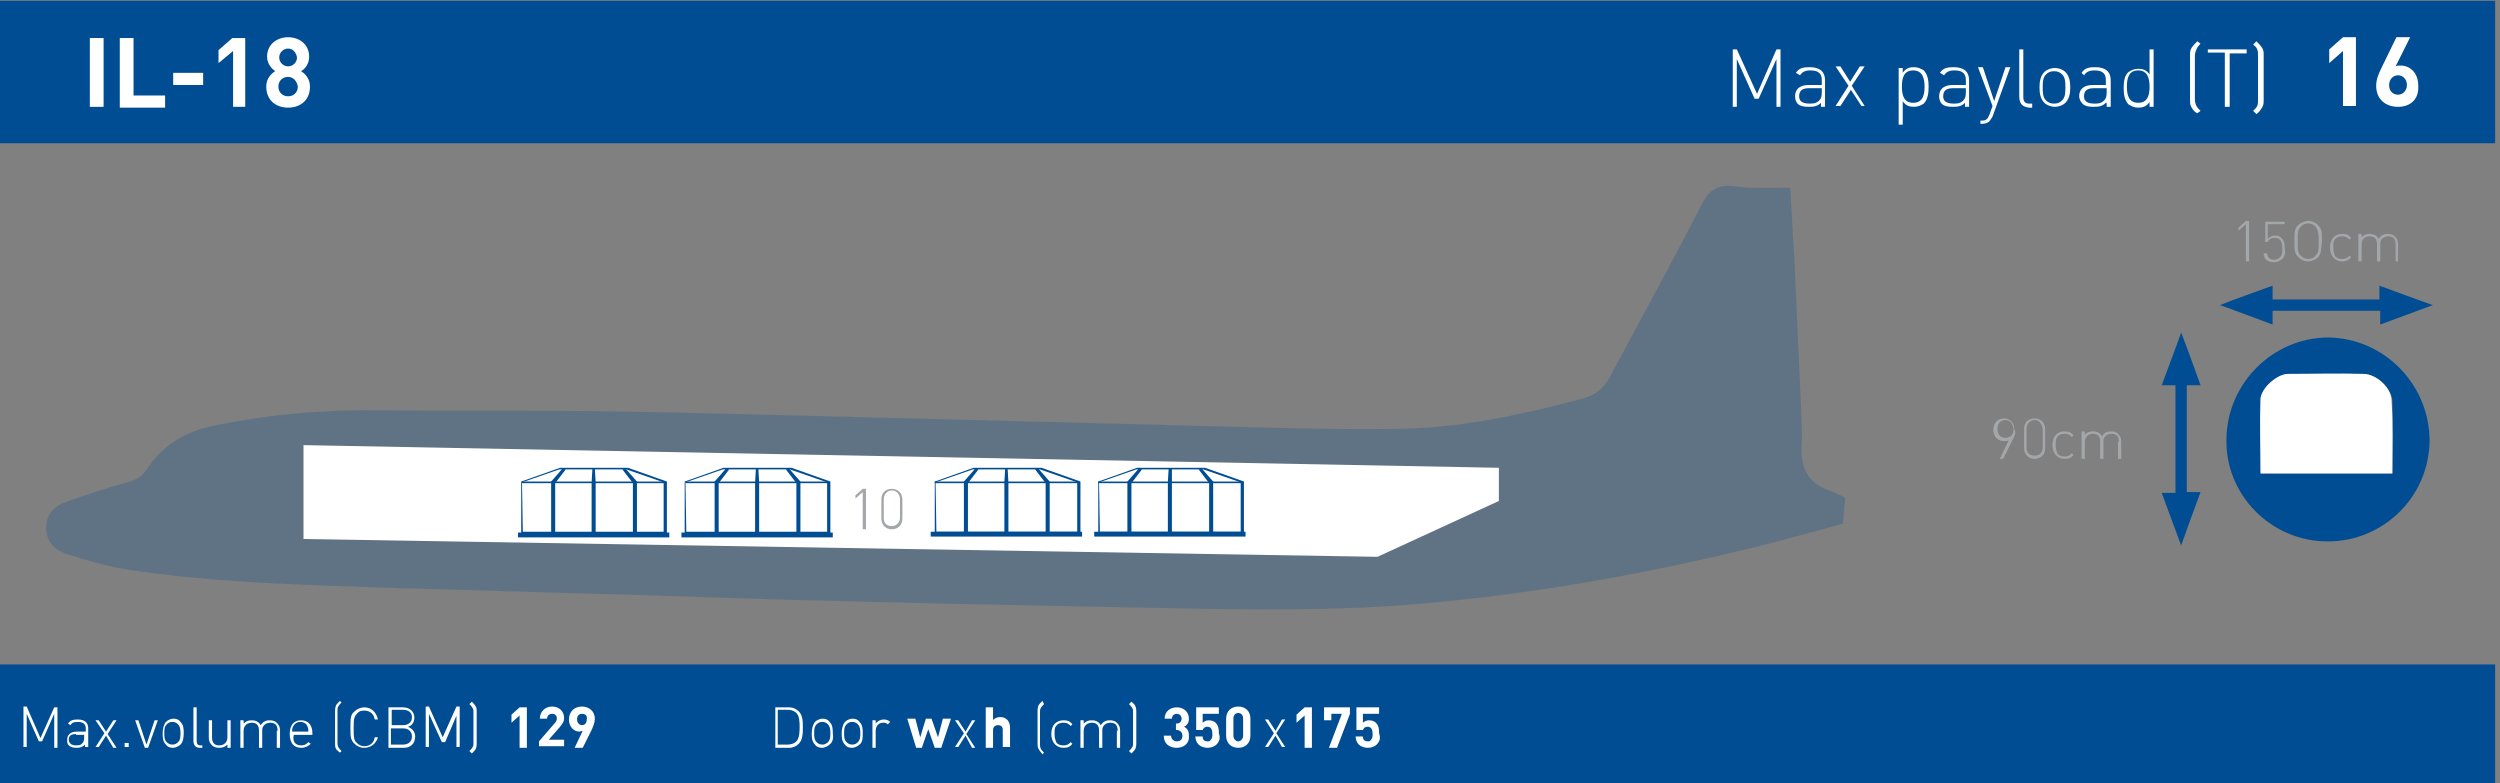
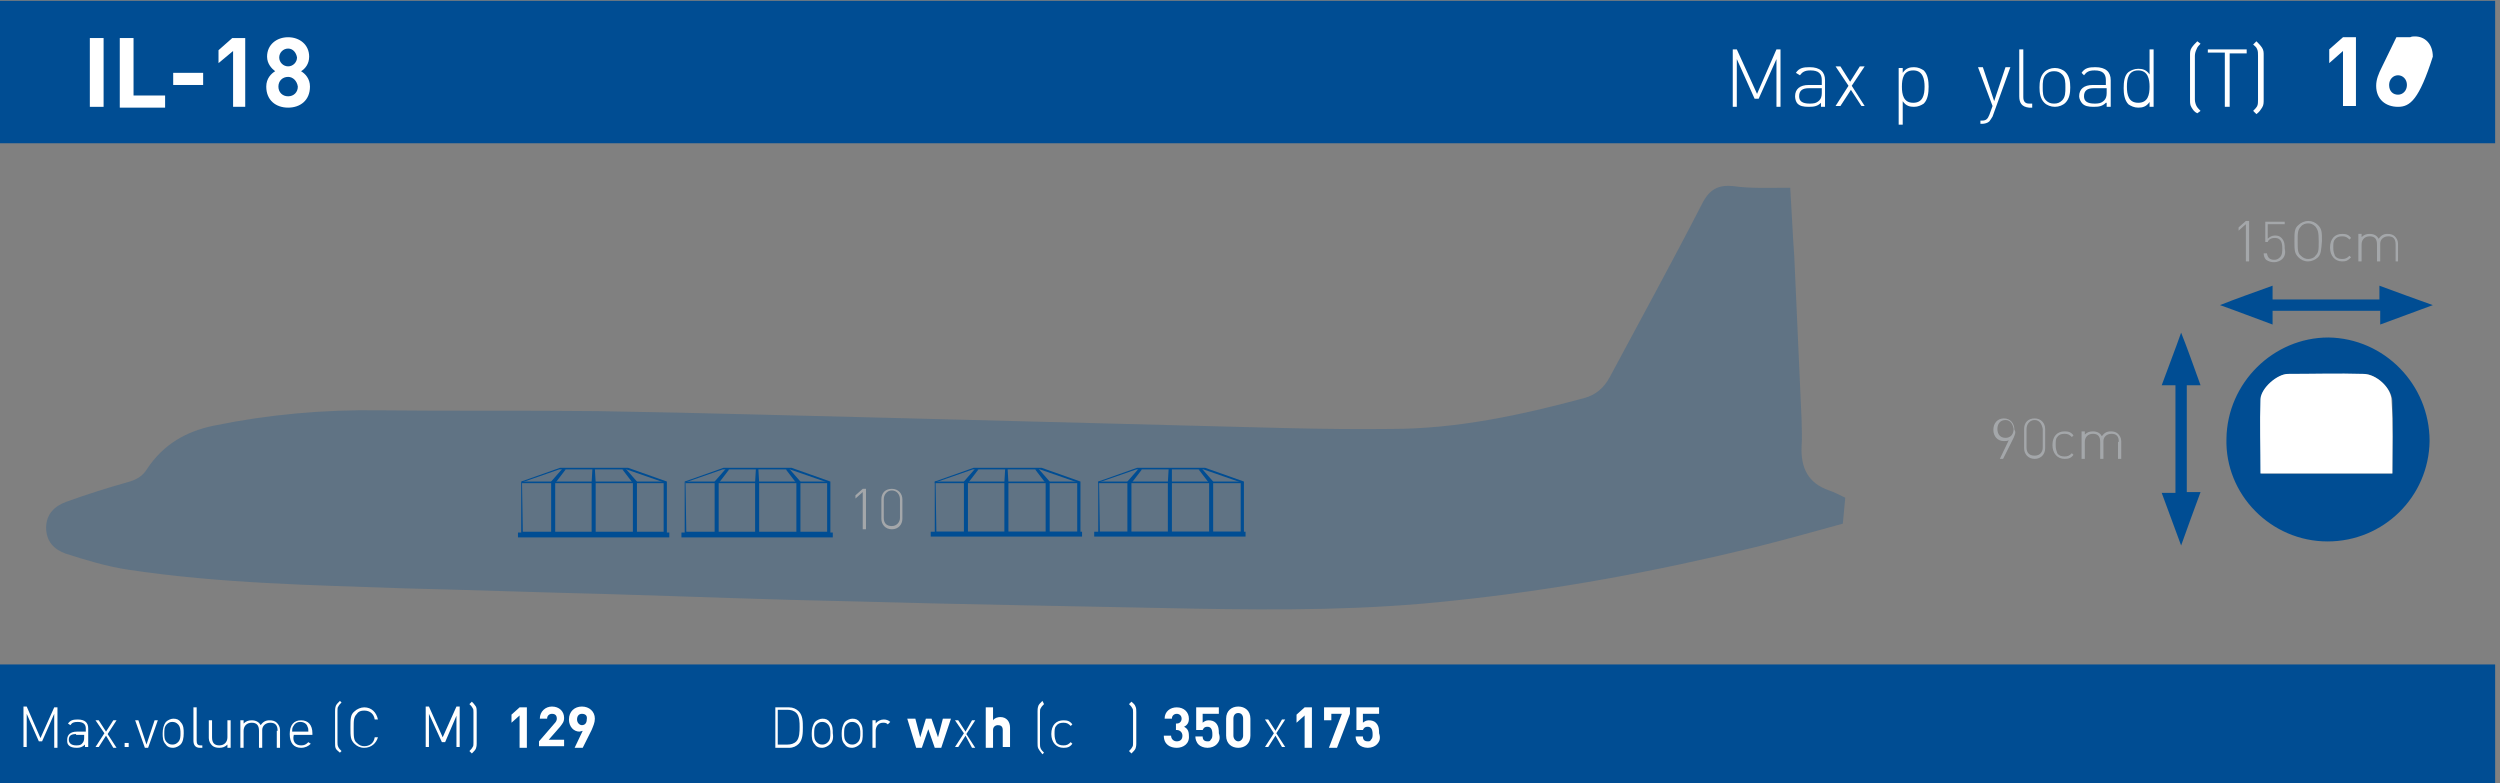
<svg xmlns="http://www.w3.org/2000/svg" version="1.1" id="Capa_1" x="0px" y="0px" viewBox="0 0 308.9 96.8" style="enable-background:new 0 0 308.9 96.8;" xml:space="preserve">
  <rect x="0" y="0" width="308.9" height="96.8" fill="#808080" stroke="none" />
  <style type="text/css">
	.st0{opacity:0.25;fill:#004D93;enable-background:new    ;}
	.st1{fill:#004D93;}
	.st2{fill:#FFFFFF;}
	.st3{enable-background:new    ;}
	.st4{fill:#A4A7AA;}
</style>
  <path class="st0" d="M221.2,23.2c0.2,3.1,0.3,5.8,0.5,8.5c0.3,6.7,0.6,13.4,0.9,20.1c0,1.1,0.1,2.2,0,3.4c-0.1,2.6,0.8,4.5,3.4,5.4  c0.6,0.2,1.2,0.5,2,0.9c-0.1,1-0.2,2-0.3,3.2c-3.6,1-7.2,2-10.8,2.9c-12.3,3-24.7,5.3-37.2,6.6c-10.8,1.2-21.5,1.2-32.3,1  c-14.1-0.3-28.1-0.5-42.2-0.9c-10.1-0.2-20.1-0.6-30.2-0.9c-8.3-0.2-16.6-0.5-24.9-0.7c-11.4-0.4-22.9-0.6-34.2-2.3  c-2.7-0.4-5.3-1.2-7.8-2c-1.4-0.5-2.4-1.5-2.4-3.2s1.1-2.7,2.5-3.2c2.5-0.9,5-1.7,7.5-2.4c1.1-0.3,1.9-0.7,2.5-1.7  c2-3,4.8-4.6,8.2-5.3c6.8-1.4,13.6-2,20.5-1.9c9,0.1,17.9,0,26.9,0.1c12.9,0.2,25.9,0.6,38.8,0.9c11.6,0.3,23.2,0.6,34.8,0.9  c8.2,0.2,16.3,0.5,24.5,0.4c8.1,0,16-1.7,23.8-3.8c1.5-0.4,2.5-1.3,3.2-2.6c3.8-7.1,7.7-14.2,11.4-21.4c0.9-1.8,2-2.4,3.9-2.2  C216.2,23.3,218.5,23.2,221.2,23.2z" />
  <path class="st1" d="M300.2,54.5c-0.1,6.9-5.7,12.4-12.6,12.4c-7,0-12.7-5.8-12.5-12.7c0.1-6.9,5.8-12.5,12.6-12.5  C294.6,41.8,300.2,47.5,300.2,54.5z M295.6,58.5c0-3.2,0.1-6.1,0-9c-0.1-1.5-2-3.3-3.5-3.3c-3.1,0-6.2,0-9.3,0  c-1.4,0-3.4,1.8-3.4,3.1c-0.1,3,0,6,0,9.2C284.8,58.5,290,58.5,295.6,58.5z" />
  <path class="st2" d="M295.6,58.5c-5.6,0-10.9,0-16.3,0c0-3.1-0.1-6.2,0-9.2c0.1-1.4,2.1-3.1,3.4-3.1c3.1,0,6.2-0.1,9.3,0  c1.6,0,3.5,1.7,3.5,3.3C295.7,52.5,295.6,55.4,295.6,58.5z" />
  <g>
    <rect x="-0.3" y="82.1" class="st1" width="308.6" height="14.8" />
    <g class="st3">
      <path class="st2" d="M6.7,88.2l-1.5,3.4H4.8l-1.5-3.4v4.1H2.9v-5h0.4L5,91.2l1.7-3.8h0.4v5H6.7V88.2z" />
      <path class="st2" d="M10.5,92c-0.3,0.3-0.6,0.4-1,0.4c-0.5,0-0.8-0.1-1-0.3c-0.2-0.2-0.2-0.4-0.2-0.7c0-0.6,0.4-1,1.2-1h1.1v-0.4    c0-0.5-0.3-0.8-1-0.8c-0.5,0-0.7,0.1-0.9,0.4l-0.3-0.2c0.3-0.4,0.6-0.5,1.2-0.5c0.9,0,1.3,0.4,1.3,1.1v2.3h-0.4V92z M9.4,90.7    c-0.6,0-0.9,0.2-0.9,0.7c0,0.4,0.3,0.7,0.9,0.7c0.3,0,0.6,0,0.8-0.3c0.1-0.1,0.2-0.3,0.2-0.6v-0.4H9.4z" />
      <path class="st2" d="M13.1,90.9l-0.9,1.4h-0.4l1.1-1.7L11.8,89h0.4l0.9,1.4L14,89h0.4l-1.1,1.7l1.1,1.7H14L13.1,90.9z" />
      <path class="st2" d="M15.4,91.8h0.5v0.5h-0.5V91.8z" />
      <path class="st2" d="M17.9,92.4L16.7,89h0.4l1,3l1-3h0.4l-1.2,3.4H17.9z" />
      <path class="st2" d="M22.3,92c-0.2,0.2-0.6,0.4-0.9,0.4c-0.4,0-0.7-0.1-0.9-0.4c-0.4-0.4-0.4-0.9-0.4-1.4c0-0.5,0.1-1,0.4-1.4    c0.2-0.2,0.6-0.4,0.9-0.4c0.4,0,0.7,0.1,0.9,0.4c0.4,0.4,0.4,0.9,0.4,1.4C22.7,91.2,22.6,91.7,22.3,92z M22,89.5    c-0.2-0.2-0.4-0.3-0.7-0.3c-0.3,0-0.5,0.1-0.7,0.3c-0.3,0.3-0.3,0.7-0.3,1.1c0,0.4,0,0.8,0.3,1.1c0.2,0.2,0.4,0.3,0.7,0.3    c0.3,0,0.5-0.1,0.7-0.3c0.3-0.3,0.3-0.7,0.3-1.1C22.3,90.3,22.3,89.8,22,89.5z" />
      <path class="st2" d="M23.9,91.5v-4.1h0.4v4.1c0,0.4,0.1,0.6,0.5,0.6H25v0.3h-0.3C24.1,92.4,23.9,92,23.9,91.5z" />
      <path class="st2" d="M28.1,92c-0.3,0.3-0.6,0.4-1,0.4c-0.4,0-0.7-0.1-0.9-0.3c-0.2-0.2-0.4-0.5-0.4-0.9V89h0.4v2.1    c0,0.7,0.3,1,0.9,1c0.6,0,1-0.4,1-1V89h0.4v3.4h-0.4V92z" />
      <path class="st2" d="M34.3,90.3c0-0.7-0.3-1-0.9-1c-0.6,0-1,0.4-1,0.9v2.2H32v-2.1c0-0.7-0.3-1-0.9-1s-1,0.4-1,1v2.1h-0.4V89h0.4    v0.4c0.3-0.3,0.6-0.4,1-0.4c0.5,0,0.9,0.2,1.1,0.6c0.3-0.4,0.6-0.6,1.1-0.6c0.4,0,0.7,0.1,0.9,0.3c0.2,0.2,0.4,0.5,0.4,0.9v2.2    h-0.4V90.3z" />
      <path class="st2" d="M37.2,92.1c0.4,0,0.6-0.1,0.9-0.4l0.3,0.2c-0.3,0.3-0.7,0.5-1.2,0.5c-0.9,0-1.4-0.6-1.4-1.7    c0-1.1,0.5-1.7,1.4-1.7s1.4,0.6,1.4,1.6v0.2h-2.3C36.1,91.6,36.5,92.1,37.2,92.1z M38,89.8c-0.1-0.4-0.5-0.6-0.9-0.6    s-0.7,0.2-0.9,0.6c-0.1,0.2-0.1,0.3-0.1,0.6h2C38.1,90.1,38.1,90,38,89.8z" />
      <path class="st2" d="M41.5,92.5c-0.1-0.2-0.1-0.4-0.1-0.7v-3.9c0-0.2,0-0.4,0.1-0.7c0.1-0.2,0.2-0.3,0.5-0.6l0.2,0.2    c-0.2,0.2-0.3,0.3-0.4,0.5c-0.1,0.1-0.1,0.3-0.1,0.6v3.8c0,0.2,0,0.4,0.1,0.6c0.1,0.2,0.2,0.3,0.4,0.5L42,93    C41.8,92.8,41.6,92.7,41.5,92.5z" />
      <path class="st2" d="M45,92.4c-0.5,0-0.9-0.2-1.2-0.5c-0.5-0.5-0.5-0.9-0.5-2c0-1.1,0-1.6,0.5-2c0.3-0.3,0.8-0.5,1.2-0.5    c0.9,0,1.5,0.6,1.7,1.5h-0.4c-0.1-0.7-0.6-1.1-1.3-1.1c-0.4,0-0.7,0.1-0.9,0.4c-0.4,0.4-0.4,0.8-0.4,1.8s0,1.5,0.4,1.8    c0.3,0.3,0.6,0.4,0.9,0.4c0.7,0,1.2-0.4,1.3-1.1h0.4C46.5,91.8,45.9,92.4,45,92.4z" />
-       <path class="st2" d="M49.9,92.4H48v-5h1.8c0.8,0,1.4,0.5,1.4,1.3c0,0.5-0.3,1-0.8,1.1c0.5,0.2,0.9,0.6,0.9,1.2    C51.3,91.9,50.7,92.4,49.9,92.4z M49.8,87.7h-1.4v1.9h1.4c0.6,0,1.1-0.3,1.1-1C50.9,88,50.4,87.7,49.8,87.7z M49.8,90h-1.5v2h1.5    c0.7,0,1.1-0.4,1.1-1C50.9,90.4,50.5,90,49.8,90z" />
      <path class="st2" d="M56.5,88.2L55,91.7h-0.4L53,88.2v4.1h-0.4v-5H53l1.7,3.8l1.7-3.8h0.4v5h-0.4V88.2z" />
      <path class="st2" d="M58.8,92.5c-0.1,0.2-0.2,0.3-0.5,0.6l-0.3-0.3c0.2-0.2,0.3-0.3,0.4-0.5c0.1-0.1,0.1-0.3,0.1-0.5V88    c0-0.2,0-0.4-0.1-0.5c-0.1-0.2-0.2-0.3-0.4-0.5l0.3-0.3c0.2,0.2,0.3,0.3,0.5,0.6c0.1,0.2,0.1,0.4,0.1,0.7v3.9    C58.9,92,58.9,92.2,58.8,92.5z" />
    </g>
    <g class="st3">
      <path class="st2" d="M64.2,92.4v-4l-1,0.9v-1l1-0.9h0.9v5H64.2z" />
      <path class="st2" d="M66.6,92.4v-0.8l1.9-2.2c0.2-0.2,0.3-0.4,0.3-0.6c0-0.4-0.2-0.6-0.6-0.6c-0.3,0-0.6,0.2-0.6,0.6h-0.9    c0-0.9,0.7-1.5,1.5-1.5c0.9,0,1.5,0.6,1.5,1.4c0,0.5-0.2,0.7-0.5,1.1l-1.4,1.6h1.9v0.8H66.6z" />
      <path class="st2" d="M73.1,90.2L72,92.4h-1l1-2.1c-0.1,0-0.3,0.1-0.4,0.1c-0.7,0-1.3-0.6-1.3-1.5c0-1,0.7-1.6,1.6-1.6    c0.9,0,1.6,0.6,1.6,1.5C73.5,89.3,73.3,89.7,73.1,90.2z M71.9,88.2c-0.4,0-0.6,0.3-0.6,0.7c0,0.4,0.3,0.7,0.6,0.7    c0.4,0,0.6-0.3,0.6-0.7C72.6,88.4,72.3,88.2,71.9,88.2z" />
    </g>
    <g class="st3">
      <path class="st2" d="M98.7,91.9c-0.3,0.3-0.7,0.5-1.2,0.5h-1.7v-5h1.7c0.5,0,0.9,0.2,1.2,0.5c0.5,0.5,0.5,1.3,0.5,2    C99.2,90.5,99.2,91.4,98.7,91.9z M98.4,88.1c-0.3-0.3-0.7-0.4-1.1-0.4h-1.2V92h1.2c0.4,0,0.8-0.1,1.1-0.4c0.4-0.4,0.4-1.3,0.4-1.8    S98.8,88.5,98.4,88.1z" />
      <path class="st2" d="M102.5,92c-0.2,0.2-0.6,0.4-0.9,0.4c-0.4,0-0.7-0.1-0.9-0.4c-0.4-0.4-0.4-0.9-0.4-1.4c0-0.5,0.1-1,0.4-1.4    c0.2-0.2,0.6-0.4,0.9-0.4c0.4,0,0.7,0.1,0.9,0.4c0.4,0.4,0.4,0.9,0.4,1.4C103,91.2,102.9,91.7,102.5,92z M102.3,89.5    c-0.2-0.2-0.4-0.3-0.7-0.3c-0.3,0-0.5,0.1-0.7,0.3c-0.3,0.3-0.3,0.7-0.3,1.1c0,0.4,0,0.8,0.3,1.1c0.2,0.2,0.4,0.3,0.7,0.3    c0.3,0,0.5-0.1,0.7-0.3c0.3-0.3,0.3-0.7,0.3-1.1C102.6,90.3,102.6,89.8,102.3,89.5z" />
      <path class="st2" d="M106.2,92c-0.2,0.2-0.6,0.4-0.9,0.4c-0.4,0-0.7-0.1-0.9-0.4c-0.4-0.4-0.4-0.9-0.4-1.4c0-0.5,0.1-1,0.4-1.4    c0.2-0.2,0.6-0.4,0.9-0.4c0.4,0,0.7,0.1,0.9,0.4c0.4,0.4,0.4,0.9,0.4,1.4C106.6,91.2,106.6,91.7,106.2,92z M106,89.5    c-0.2-0.2-0.4-0.3-0.7-0.3s-0.5,0.1-0.7,0.3c-0.3,0.3-0.3,0.7-0.3,1.1c0,0.4,0,0.8,0.3,1.1c0.2,0.2,0.4,0.3,0.7,0.3    s0.5-0.1,0.7-0.3c0.3-0.3,0.3-0.7,0.3-1.1C106.3,90.3,106.3,89.8,106,89.5z" />
      <path class="st2" d="M109.1,89.3c-0.6,0-0.9,0.5-0.9,1v2.1h-0.4V89h0.4v0.4c0.2-0.3,0.6-0.5,1-0.5c0.3,0,0.6,0.1,0.8,0.3l-0.3,0.3    C109.5,89.3,109.3,89.3,109.1,89.3z" />
    </g>
    <g class="st3">
      <path class="st2" d="M116.3,92.4h-0.8l-0.8-2.3l-0.8,2.3h-0.7l-1.1-3.6h1l0.6,2.3l0.7-2.3h0.7l0.8,2.3l0.6-2.3h1L116.3,92.4z" />
    </g>
    <g class="st3">
      <path class="st2" d="M119.3,90.9l-0.9,1.4H118l1.1-1.7L118,89h0.4l0.9,1.4l0.8-1.4h0.4l-1.1,1.7l1.1,1.7h-0.4L119.3,90.9z" />
    </g>
    <g class="st3">
      <path class="st2" d="M123.9,92.4v-2.2c0-0.5-0.3-0.6-0.6-0.6s-0.6,0.2-0.6,0.6v2.2h-0.9v-5h0.9V89c0.2-0.3,0.6-0.4,0.9-0.4    c0.8,0,1.2,0.6,1.2,1.3v2.4H123.9z" />
    </g>
    <g class="st3">
      <path class="st2" d="M128.3,92.5c-0.1-0.2-0.1-0.4-0.1-0.7v-3.9c0-0.2,0-0.4,0.1-0.7c0.1-0.2,0.2-0.3,0.5-0.6L129,87    c-0.2,0.2-0.3,0.3-0.4,0.5c-0.1,0.1-0.1,0.3-0.1,0.6v3.8c0,0.2,0,0.4,0.1,0.6c0.1,0.2,0.2,0.3,0.4,0.5l-0.2,0.2    C128.5,92.8,128.4,92.7,128.3,92.5z" />
      <path class="st2" d="M131.4,92.4c-0.9,0-1.5-0.7-1.5-1.7c0-1.1,0.6-1.7,1.5-1.7c0.5,0,0.8,0.1,1.1,0.5l-0.2,0.2    c-0.3-0.3-0.5-0.4-0.9-0.4c-0.4,0-0.7,0.1-0.9,0.4c-0.2,0.2-0.2,0.5-0.2,1c0,0.5,0.1,0.7,0.2,1c0.2,0.3,0.5,0.4,0.9,0.4    c0.4,0,0.6-0.1,0.9-0.4l0.2,0.2C132.2,92.3,131.9,92.4,131.4,92.4z" />
-       <path class="st2" d="M138.1,90.3c0-0.7-0.3-1-0.9-1c-0.6,0-1,0.4-1,0.9v2.2h-0.4v-2.1c0-0.7-0.3-1-0.9-1s-1,0.4-1,1v2.1h-0.4V89    h0.4v0.4c0.3-0.3,0.6-0.4,1-0.4c0.5,0,0.9,0.2,1.1,0.6c0.3-0.4,0.6-0.6,1.1-0.6c0.4,0,0.7,0.1,0.9,0.3c0.2,0.2,0.4,0.5,0.4,0.9    v2.2h-0.4V90.3z" />
      <path class="st2" d="M140.3,92.5c-0.1,0.2-0.2,0.3-0.5,0.6l-0.3-0.3c0.2-0.2,0.3-0.3,0.4-0.5c0.1-0.1,0.1-0.3,0.1-0.5V88    c0-0.2,0-0.4-0.1-0.5c-0.1-0.2-0.2-0.3-0.4-0.5l0.3-0.3c0.2,0.2,0.4,0.3,0.5,0.6c0.1,0.2,0.1,0.4,0.1,0.7v3.9    C140.4,92,140.4,92.2,140.3,92.5z" />
    </g>
    <g class="st3">
      <path class="st2" d="M145.4,92.4c-0.8,0-1.6-0.4-1.6-1.5h0.9c0,0.4,0.3,0.7,0.7,0.7c0.4,0,0.7-0.2,0.7-0.7c0-0.4-0.3-0.7-0.7-0.7    h-0.1v-0.8h0.1c0.4,0,0.6-0.3,0.6-0.6c0-0.4-0.3-0.6-0.6-0.6c-0.3,0-0.6,0.2-0.6,0.6h-0.9c0-0.9,0.7-1.4,1.5-1.4    c0.9,0,1.5,0.6,1.5,1.4c0,0.5-0.2,0.8-0.6,1c0.4,0.2,0.6,0.5,0.6,1.1C147,91.9,146.2,92.4,145.4,92.4z" />
      <path class="st2" d="M150.3,92c-0.2,0.2-0.6,0.4-1.1,0.4c-0.5,0-0.9-0.2-1.1-0.4c-0.3-0.3-0.4-0.7-0.4-1h0.9    c0,0.4,0.2,0.6,0.6,0.6c0.2,0,0.3,0,0.4-0.2c0.2-0.2,0.2-0.4,0.2-0.7c0-0.6-0.2-0.9-0.6-0.9c-0.4,0-0.5,0.2-0.6,0.4h-0.8v-2.8h2.8    v0.8h-2v1.1c0.1-0.1,0.4-0.3,0.7-0.3c0.4,0,0.7,0.1,0.9,0.3c0.4,0.4,0.4,0.9,0.4,1.3C150.8,91.2,150.7,91.6,150.3,92z" />
      <path class="st2" d="M153,92.4c-0.8,0-1.5-0.5-1.5-1.5v-2.1c0-1,0.7-1.5,1.5-1.5s1.5,0.5,1.5,1.5v2.1    C154.5,91.9,153.8,92.4,153,92.4z M153.6,88.8c0-0.4-0.2-0.7-0.6-0.7s-0.6,0.3-0.6,0.7v2.1c0,0.4,0.3,0.7,0.6,0.7s0.6-0.3,0.6-0.7    V88.8z" />
    </g>
    <g class="st3">
      <path class="st2" d="M157.6,90.9l-0.9,1.4h-0.4l1.1-1.7l-1.1-1.7h0.4l0.9,1.4l0.8-1.4h0.4l-1.1,1.7l1.1,1.7h-0.4L157.6,90.9z" />
    </g>
    <g class="st3">
      <path class="st2" d="M161.2,92.4v-4l-1,0.9v-1l1-0.9h0.9v5H161.2z" />
      <path class="st2" d="M165.2,92.4h-1l1.6-4.2h-1.3V89h-0.9v-1.6h3.2v0.8L165.2,92.4z" />
      <path class="st2" d="M170.1,92c-0.2,0.2-0.6,0.4-1.1,0.4c-0.5,0-0.9-0.2-1.1-0.4c-0.3-0.3-0.4-0.7-0.4-1h0.9    c0,0.4,0.2,0.6,0.6,0.6c0.2,0,0.3,0,0.4-0.2c0.2-0.2,0.2-0.4,0.2-0.7c0-0.6-0.2-0.9-0.6-0.9c-0.4,0-0.5,0.2-0.6,0.4h-0.8v-2.8h2.8    v0.8h-2v1.1c0.1-0.1,0.4-0.3,0.7-0.3c0.4,0,0.7,0.1,0.9,0.3c0.4,0.4,0.4,0.9,0.4,1.3C170.6,91.2,170.5,91.6,170.1,92z" />
    </g>
  </g>
  <g>
    <rect x="-0.3" y="0.1" class="st1" width="308.6" height="17.6" />
    <g>
      <g class="st3">
        <path class="st2" d="M11.1,13.2V4.7h1.7v8.5H11.1z" />
        <path class="st2" d="M14.8,13.2V4.7h1.7v7.1h3.9v1.5H14.8z" />
        <path class="st2" d="M21.4,10.5V9h3.7v1.5H21.4z" />
        <path class="st2" d="M28.8,13.2V6.3L27,7.8V6.2l1.7-1.5h1.6v8.5H28.8z" />
        <path class="st2" d="M35.6,13.3c-1.5,0-2.7-0.9-2.7-2.6c0-1,0.6-1.6,1.1-1.9c-0.4-0.3-1-0.9-1-1.8c0-1.5,1.2-2.4,2.6-2.4     c1.4,0,2.6,0.9,2.6,2.4c0,0.9-0.5,1.5-1,1.8c0.5,0.3,1.1,0.9,1.1,1.9C38.3,12.4,37.1,13.3,35.6,13.3z M35.6,9.5     c-0.7,0-1.2,0.5-1.2,1.2c0,0.7,0.5,1.2,1.2,1.2c0.7,0,1.2-0.5,1.2-1.2C36.7,10,36.2,9.5,35.6,9.5z M35.6,6     c-0.6,0-1.1,0.5-1.1,1.1c0,0.6,0.5,1.1,1.1,1.1c0.6,0,1.1-0.5,1.1-1.1C36.6,6.5,36.2,6,35.6,6z" />
      </g>
      <g class="st3">
        <path class="st2" d="M219.5,7.3l-2.2,4.9h-0.5l-2.2-4.9v5.9h-0.5V6.1h0.5l2.5,5.5l2.4-5.5h0.5v7.1h-0.5V7.3z" />
        <path class="st2" d="M225,12.7c-0.4,0.4-0.8,0.5-1.5,0.5c-0.7,0-1.1-0.1-1.4-0.4c-0.2-0.2-0.3-0.6-0.3-0.9c0-0.9,0.6-1.4,1.7-1.4     h1.6V9.9c0-0.8-0.4-1.2-1.4-1.2c-0.7,0-1,0.2-1.3,0.6L221.9,9c0.4-0.6,0.9-0.7,1.7-0.7c1.3,0,1.9,0.6,1.9,1.6v3.3H225V12.7z      M223.5,10.9c-0.8,0-1.2,0.3-1.2,1c0,0.6,0.4,0.9,1.3,0.9c0.4,0,0.8,0,1.2-0.4c0.2-0.2,0.3-0.5,0.3-0.9v-0.6H223.5z" />
        <path class="st2" d="M228.7,11.1l-1.3,2h-0.6l1.6-2.5l-1.6-2.4h0.6l1.2,1.9l1.2-1.9h0.6l-1.6,2.4l1.6,2.5H230L228.7,11.1z" />
        <path class="st2" d="M237.7,12.8c-0.3,0.2-0.7,0.4-1.2,0.4c-0.5,0-1-0.1-1.4-0.7v2.9h-0.5V8.4h0.5V9c0.4-0.6,0.9-0.7,1.4-0.7     c0.5,0,0.9,0.2,1.2,0.4c0.5,0.5,0.6,1.3,0.6,2C238.3,11.5,238.2,12.3,237.7,12.8z M236.4,8.7c-1.2,0-1.4,1-1.4,2c0,1,0.2,2,1.4,2     s1.4-1,1.4-2C237.8,9.8,237.6,8.7,236.4,8.7z" />
-         <path class="st2" d="M242.8,12.7c-0.4,0.4-0.8,0.5-1.5,0.5c-0.7,0-1.1-0.1-1.4-0.4c-0.2-0.2-0.3-0.6-0.3-0.9     c0-0.9,0.6-1.4,1.7-1.4h1.6V9.9c0-0.8-0.4-1.2-1.4-1.2c-0.7,0-1,0.2-1.3,0.6L239.7,9c0.4-0.6,0.9-0.7,1.7-0.7     c1.3,0,1.9,0.6,1.9,1.6v3.3h-0.5V12.7z M241.3,10.9c-0.8,0-1.2,0.3-1.2,1c0,0.6,0.4,0.9,1.3,0.9c0.4,0,0.8,0,1.2-0.4     c0.2-0.2,0.3-0.5,0.3-0.9v-0.6H241.3z" />
        <path class="st2" d="M245.8,15c-0.2,0.2-0.6,0.3-0.9,0.3h-0.2v-0.4h0.2c0.5,0,0.7-0.2,0.9-0.7l0.4-1.1l-1.8-4.8h0.6l1.4,4.2     l1.4-4.2h0.6l-2.2,6.1C246,14.7,245.9,14.9,245.8,15z" />
        <path class="st2" d="M249.5,11.9V6.1h0.5v5.9c0,0.5,0.2,0.8,0.7,0.8h0.4v0.5h-0.4C249.8,13.2,249.5,12.7,249.5,11.9z" />
        <path class="st2" d="M255.2,12.7c-0.3,0.3-0.8,0.5-1.3,0.5c-0.5,0-1-0.2-1.3-0.5c-0.5-0.5-0.6-1.2-0.6-1.9c0-0.7,0.1-1.4,0.6-1.9     c0.3-0.3,0.8-0.5,1.3-0.5c0.5,0,1,0.2,1.3,0.5c0.5,0.5,0.6,1.2,0.6,1.9C255.8,11.5,255.7,12.2,255.2,12.7z M254.8,9.2     c-0.3-0.3-0.6-0.4-1-0.4c-0.4,0-0.7,0.1-1,0.4c-0.4,0.4-0.4,1-0.4,1.6c0,0.6,0,1.2,0.4,1.6c0.3,0.3,0.6,0.4,1,0.4     c0.4,0,0.7-0.1,1-0.4c0.4-0.4,0.4-1,0.4-1.6C255.2,10.2,255.2,9.6,254.8,9.2z" />
        <path class="st2" d="M260.2,12.7c-0.4,0.4-0.8,0.5-1.5,0.5c-0.7,0-1.1-0.1-1.4-0.4c-0.2-0.2-0.4-0.6-0.4-0.9     c0-0.9,0.6-1.4,1.7-1.4h1.6V9.9c0-0.8-0.4-1.2-1.4-1.2c-0.7,0-1,0.2-1.3,0.6L257.2,9c0.4-0.6,0.9-0.7,1.7-0.7     c1.3,0,1.9,0.6,1.9,1.6v3.3h-0.5V12.7z M258.7,10.9c-0.8,0-1.2,0.3-1.2,1c0,0.6,0.4,0.9,1.3,0.9c0.4,0,0.8,0,1.2-0.4     c0.2-0.2,0.3-0.5,0.3-0.9v-0.6H258.7z" />
        <path class="st2" d="M265.6,12.6c-0.4,0.6-0.9,0.7-1.4,0.7c-0.5,0-0.9-0.2-1.2-0.4c-0.5-0.5-0.6-1.3-0.6-2c0-0.8,0.1-1.6,0.6-2     c0.3-0.2,0.7-0.4,1.2-0.4c0.5,0,1,0.1,1.4,0.7V6.1h0.5v7.1h-0.5V12.6z M264.2,8.7c-1.2,0-1.4,1-1.4,2c0,1,0.2,2,1.4,2     c1.2,0,1.4-1,1.4-2C265.6,9.8,265.4,8.7,264.2,8.7z" />
        <path class="st2" d="M270.8,13.3c-0.2-0.3-0.2-0.6-0.2-0.9V6.8c0-0.3,0-0.6,0.2-0.9c0.2-0.3,0.4-0.5,0.7-0.8l0.4,0.3     c-0.2,0.2-0.4,0.4-0.5,0.7c-0.1,0.2-0.2,0.5-0.2,0.8v5.4c0,0.3,0.1,0.6,0.2,0.8c0.1,0.2,0.3,0.4,0.5,0.6l-0.4,0.3     C271.1,13.8,271,13.6,270.8,13.3z" />
        <path class="st2" d="M275.4,13.2h-0.5V6.5h-2.1V6.1h4.8v0.5h-2.1V13.2z" />
        <path class="st2" d="M279.5,13.3c-0.2,0.3-0.3,0.5-0.7,0.8l-0.4-0.4c0.2-0.2,0.4-0.4,0.5-0.6c0.1-0.2,0.1-0.5,0.1-0.8V6.9     c0-0.3,0-0.6-0.1-0.8c-0.1-0.3-0.3-0.4-0.5-0.6l0.4-0.4c0.3,0.3,0.5,0.5,0.7,0.8c0.2,0.3,0.2,0.6,0.2,0.9v5.5     C279.7,12.7,279.7,13,279.5,13.3z" />
      </g>
      <g class="st3">
        <path class="st2" d="M289.5,13.2V6.3l-1.7,1.5V6.1l1.7-1.5h1.6v8.5H289.5z" />
-         <path class="st2" d="M296.3,13.2c-1.5,0-2.7-0.9-2.7-2.6c0-0.8,0.3-1.5,0.7-2.3l1.8-3.7h1.7L296,8.2c0.2-0.1,0.4-0.1,0.6-0.1     c1.2,0,2.2,0.9,2.2,2.5C298.9,12.3,297.8,13.2,296.3,13.2z M296.3,9.3c-0.6,0-1.1,0.5-1.1,1.2c0,0.8,0.5,1.2,1.1,1.2     s1.1-0.5,1.1-1.2C297.4,9.8,296.9,9.3,296.3,9.3z" />
+         <path class="st2" d="M296.3,13.2c-1.5,0-2.7-0.9-2.7-2.6c0-0.8,0.3-1.5,0.7-2.3l1.8-3.7h1.7c0.2-0.1,0.4-0.1,0.6-0.1     c1.2,0,2.2,0.9,2.2,2.5C298.9,12.3,297.8,13.2,296.3,13.2z M296.3,9.3c-0.6,0-1.1,0.5-1.1,1.2c0,0.8,0.5,1.2,1.1,1.2     s1.1-0.5,1.1-1.2C297.4,9.8,296.9,9.3,296.3,9.3z" />
      </g>
    </g>
  </g>
  <g>
    <g class="st3">
      <path class="st4" d="M277.5,27.7l-0.9,0.8v-0.4l0.9-0.8h0.4v5h-0.4V27.7z" />
      <path class="st4" d="M282,32c-0.2,0.2-0.6,0.4-1,0.4c-0.4,0-0.7-0.1-1-0.3c-0.2-0.2-0.3-0.5-0.3-0.8h0.4c0.1,0.5,0.3,0.8,0.9,0.8    c0.3,0,0.5-0.1,0.7-0.3c0.3-0.3,0.3-0.7,0.3-1.1c0-0.6-0.1-1.3-0.9-1.3c-0.5,0-0.8,0.2-0.9,0.5h-0.3v-2.5h2.4v0.3h-2.1v1.8    c0.2-0.2,0.5-0.4,0.9-0.4c0.4,0,0.6,0.1,0.8,0.3c0.4,0.4,0.4,0.9,0.4,1.3C282.4,31.1,282.4,31.6,282,32z" />
      <path class="st4" d="M286.4,31.8c-0.3,0.3-0.8,0.5-1.2,0.5c-0.5,0-0.9-0.2-1.2-0.5c-0.5-0.5-0.5-0.9-0.5-2c0-1.1,0-1.6,0.5-2    c0.3-0.3,0.8-0.5,1.2-0.5c0.5,0,0.9,0.2,1.2,0.5c0.5,0.5,0.5,0.9,0.5,2C286.8,30.9,286.8,31.4,286.4,31.8z M286.1,28    c-0.3-0.3-0.6-0.4-0.9-0.4s-0.7,0.1-0.9,0.4c-0.4,0.4-0.4,0.8-0.4,1.8s0,1.5,0.4,1.8c0.3,0.3,0.6,0.4,0.9,0.4s0.7-0.1,0.9-0.4    c0.4-0.4,0.4-0.7,0.4-1.8S286.4,28.4,286.1,28z" />
      <path class="st4" d="M289.4,32.3c-0.9,0-1.5-0.7-1.5-1.7c0-1.1,0.6-1.7,1.5-1.7c0.5,0,0.8,0.1,1.1,0.5l-0.2,0.2    c-0.3-0.3-0.5-0.4-0.9-0.4c-0.4,0-0.7,0.1-0.9,0.4c-0.2,0.2-0.2,0.5-0.2,1c0,0.5,0.1,0.7,0.2,1c0.2,0.3,0.5,0.4,0.9,0.4    c0.4,0,0.6-0.1,0.9-0.4l0.2,0.2C290.1,32.2,289.9,32.3,289.4,32.3z" />
      <path class="st4" d="M296,30.2c0-0.7-0.3-1-0.9-1c-0.6,0-1,0.4-1,0.9v2.2h-0.4v-2.1c0-0.7-0.3-1-0.9-1s-1,0.4-1,1v2.1h-0.4v-3.4    h0.4v0.4c0.3-0.3,0.6-0.4,1-0.4c0.5,0,0.9,0.2,1.1,0.6c0.3-0.4,0.6-0.6,1.1-0.6c0.4,0,0.7,0.1,0.9,0.3c0.2,0.2,0.4,0.5,0.4,0.9    v2.2H296V30.2z" />
    </g>
    <g class="st3">
      <path class="st4" d="M248.8,54.1l-1.3,2.6h-0.4l1.1-2.3c-0.2,0.1-0.4,0.1-0.6,0.1c-0.8,0-1.3-0.6-1.3-1.4c0-0.8,0.5-1.4,1.3-1.4    c0.8,0,1.3,0.6,1.3,1.4C249.1,53.4,249,53.6,248.8,54.1z M247.8,51.9c-0.6,0-1,0.4-1,1.1c0,0.6,0.3,1.1,1,1.1c0.6,0,1-0.4,1-1.1    C248.7,52.4,248.4,51.9,247.8,51.9z" />
      <path class="st4" d="M251.4,56.7c-0.8,0-1.3-0.6-1.3-1.3V53c0-0.8,0.5-1.3,1.3-1.3c0.8,0,1.3,0.6,1.3,1.3v2.4    C252.7,56.1,252.2,56.7,251.4,56.7z M251.4,51.9c-0.6,0-1,0.5-1,1.1v2.3c0,0.6,0.3,1,1,1s1-0.5,1-1V53    C252.3,52.4,252,51.9,251.4,51.9z" />
      <path class="st4" d="M255.1,56.7c-0.9,0-1.5-0.7-1.5-1.7c0-1.1,0.6-1.7,1.5-1.7c0.5,0,0.8,0.1,1.1,0.5L256,54    c-0.3-0.3-0.5-0.4-0.9-0.4c-0.4,0-0.7,0.1-0.9,0.4c-0.2,0.2-0.2,0.5-0.2,1c0,0.5,0.1,0.7,0.2,1c0.2,0.3,0.5,0.4,0.9,0.4    c0.4,0,0.6-0.1,0.9-0.4l0.2,0.2C255.9,56.6,255.6,56.7,255.1,56.7z" />
      <path class="st4" d="M261.8,54.6c0-0.7-0.3-1-0.9-1c-0.6,0-1,0.4-1,0.9v2.2h-0.4v-2.1c0-0.7-0.3-1-0.9-1s-1,0.4-1,1v2.1h-0.4v-3.4    h0.4v0.4c0.3-0.3,0.6-0.4,1-0.4c0.5,0,0.9,0.2,1.1,0.6c0.3-0.4,0.6-0.6,1.1-0.6c0.4,0,0.7,0.1,0.9,0.3c0.2,0.2,0.4,0.5,0.4,0.9    v2.2h-0.4V54.6z" />
    </g>
  </g>
-   <polygon class="st2" points="37.5,55 37.5,66.6 170.2,68.8 185.2,61.9 185.2,57.8 " />
  <g>
    <path class="st1" d="M294.1,38.4v1.7c2.2-0.8,4.6-1.7,6.5-2.4c-2-0.7-4.4-1.6-6.6-2.4V37c-4.1,0-8,0-12,0c-0.4,0-0.8,0-1.2,0v-1.7   c-2.2,0.8-4.5,1.6-6.5,2.4c2,0.7,4.3,1.6,6.5,2.4v-1.7c0.3,0,0.7,0,1,0c3.7,0,7.3,0,10.9,0C293.2,38.4,293.6,38.4,294.1,38.4z" />
    <path class="st1" d="M268.8,60.9h-1.7c0.8,2.2,1.7,4.6,2.4,6.5c0.7-2,1.6-4.4,2.4-6.6h-1.7c0-4.1,0-8,0-12c0-0.4,0-0.8,0-1.2h1.7   c-0.8-2.2-1.6-4.5-2.4-6.5c-0.7,2-1.6,4.3-2.4,6.5h1.7c0,0.3,0,0.7,0,1c0,3.7,0,7.3,0,10.9C268.8,60,268.8,60.5,268.8,60.9z" />
  </g>
  <g>
    <g>
      <g>
        <g>
          <path class="st1" d="M82.3,66H64.4v-6.5l4.8-1.7h8.4l4.8,1.7V66H82.3z M64.6,65.7H82v-6.1L77.4,58h-8.3l-4.6,1.6L64.6,65.7      L64.6,65.7z" />
        </g>
        <g>
          <rect x="64.5" y="59.5" class="st1" width="17.7" height="0.2" />
        </g>
        <g>
          <polygon class="st1" points="78.7,66 78.2,66 78.2,59.7 76.9,58 77.3,57.9 78.7,59.5     " />
        </g>
        <g>
          <polygon class="st1" points="68.1,66 68.6,66 68.6,59.7 69.9,58 69.5,57.9 68.1,59.5     " />
        </g>
        <g>
          <polygon class="st1" points="73.6,59.6 73.1,59.6 73.2,57.9 73.5,57.9     " />
        </g>
        <g>
          <rect x="73.1" y="59.6" class="st1" width="0.5" height="6.5" />
        </g>
        <g>
          <rect x="64" y="65.8" class="st1" width="18.7" height="0.6" />
        </g>
      </g>
      <g>
        <g>
          <path class="st1" d="M102.5,66H84.6v-6.5l4.8-1.7h8.4l4.8,1.7V66H102.5z M84.8,65.7h17.4v-6.1L97.6,58h-8.3l-4.6,1.6L84.8,65.7      L84.8,65.7z" />
        </g>
        <g>
          <rect x="84.7" y="59.5" class="st1" width="17.7" height="0.2" />
        </g>
        <g>
          <polygon class="st1" points="98.9,66 98.4,66 98.4,59.7 97.1,58 97.5,57.9 98.9,59.5     " />
        </g>
        <g>
          <polygon class="st1" points="88.3,66 88.8,66 88.8,59.7 90.1,58 89.7,57.9 88.3,59.5     " />
        </g>
        <g>
          <polygon class="st1" points="93.8,59.6 93.3,59.6 93.4,57.9 93.7,57.9     " />
        </g>
        <g>
          <rect x="93.3" y="59.6" class="st1" width="0.5" height="6.5" />
        </g>
        <g>
          <rect x="84.2" y="65.8" class="st1" width="18.7" height="0.6" />
        </g>
      </g>
      <g>
        <g>
          <path class="st1" d="M133.4,66h-17.9v-6.5l4.8-1.7h8.4l4.8,1.7V66H133.4z M115.7,65.7h17.4v-6.1l-4.6-1.6h-8.3l-4.6,1.6      L115.7,65.7L115.7,65.7z" />
        </g>
        <g>
          <rect x="115.5" y="59.5" class="st1" width="17.7" height="0.2" />
        </g>
        <g>
          <polygon class="st1" points="129.7,66 129.2,66 129.2,59.7 127.9,58 128.3,57.9 129.7,59.5     " />
        </g>
        <g>
          <polygon class="st1" points="119.1,66 119.6,66 119.6,59.7 120.9,58 120.5,57.9 119.1,59.5     " />
        </g>
        <g>
          <polygon class="st1" points="124.6,59.6 124.1,59.6 124.2,57.9 124.5,57.9     " />
        </g>
        <g>
          <rect x="124.1" y="59.6" class="st1" width="0.5" height="6.5" />
        </g>
        <g>
          <rect x="115" y="65.7" class="st1" width="18.7" height="0.6" />
        </g>
      </g>
      <g>
        <g>
          <path class="st1" d="M153.6,66h-17.9v-6.5l4.8-1.7h8.4l4.8,1.7V66H153.6z M135.9,65.7h17.4v-6.1l-4.6-1.6h-8.3l-4.6,1.6      L135.9,65.7L135.9,65.7z" />
        </g>
        <g>
          <rect x="135.7" y="59.5" class="st1" width="17.7" height="0.2" />
        </g>
        <g>
          <polygon class="st1" points="149.9,66 149.4,66 149.4,59.7 148.1,58 148.5,57.9 149.9,59.5     " />
        </g>
        <g>
          <polygon class="st1" points="139.3,66 139.8,66 139.8,59.7 141.1,58 140.7,57.9 139.3,59.5     " />
        </g>
        <g>
          <polygon class="st1" points="144.8,59.6 144.3,59.6 144.4,57.9 144.8,57.9     " />
        </g>
        <g>
          <rect x="144.3" y="59.6" class="st1" width="0.5" height="6.5" />
        </g>
        <g>
          <rect x="135.2" y="65.7" class="st1" width="18.7" height="0.6" />
        </g>
      </g>
    </g>
    <g class="st3">
      <path class="st4" d="M106.6,60.8l-0.9,0.8v-0.4l0.9-0.8h0.4v5h-0.4V60.8z" />
      <path class="st4" d="M110.2,65.4c-0.8,0-1.3-0.6-1.3-1.3v-2.4c0-0.8,0.5-1.3,1.3-1.3c0.8,0,1.3,0.6,1.3,1.3v2.4    C111.5,64.8,111,65.4,110.2,65.4z M110.2,60.6c-0.6,0-1,0.5-1,1.1V64c0,0.6,0.3,1,1,1c0.6,0,1-0.5,1-1v-2.3    C111.2,61.1,110.8,60.6,110.2,60.6z" />
    </g>
  </g>
</svg>